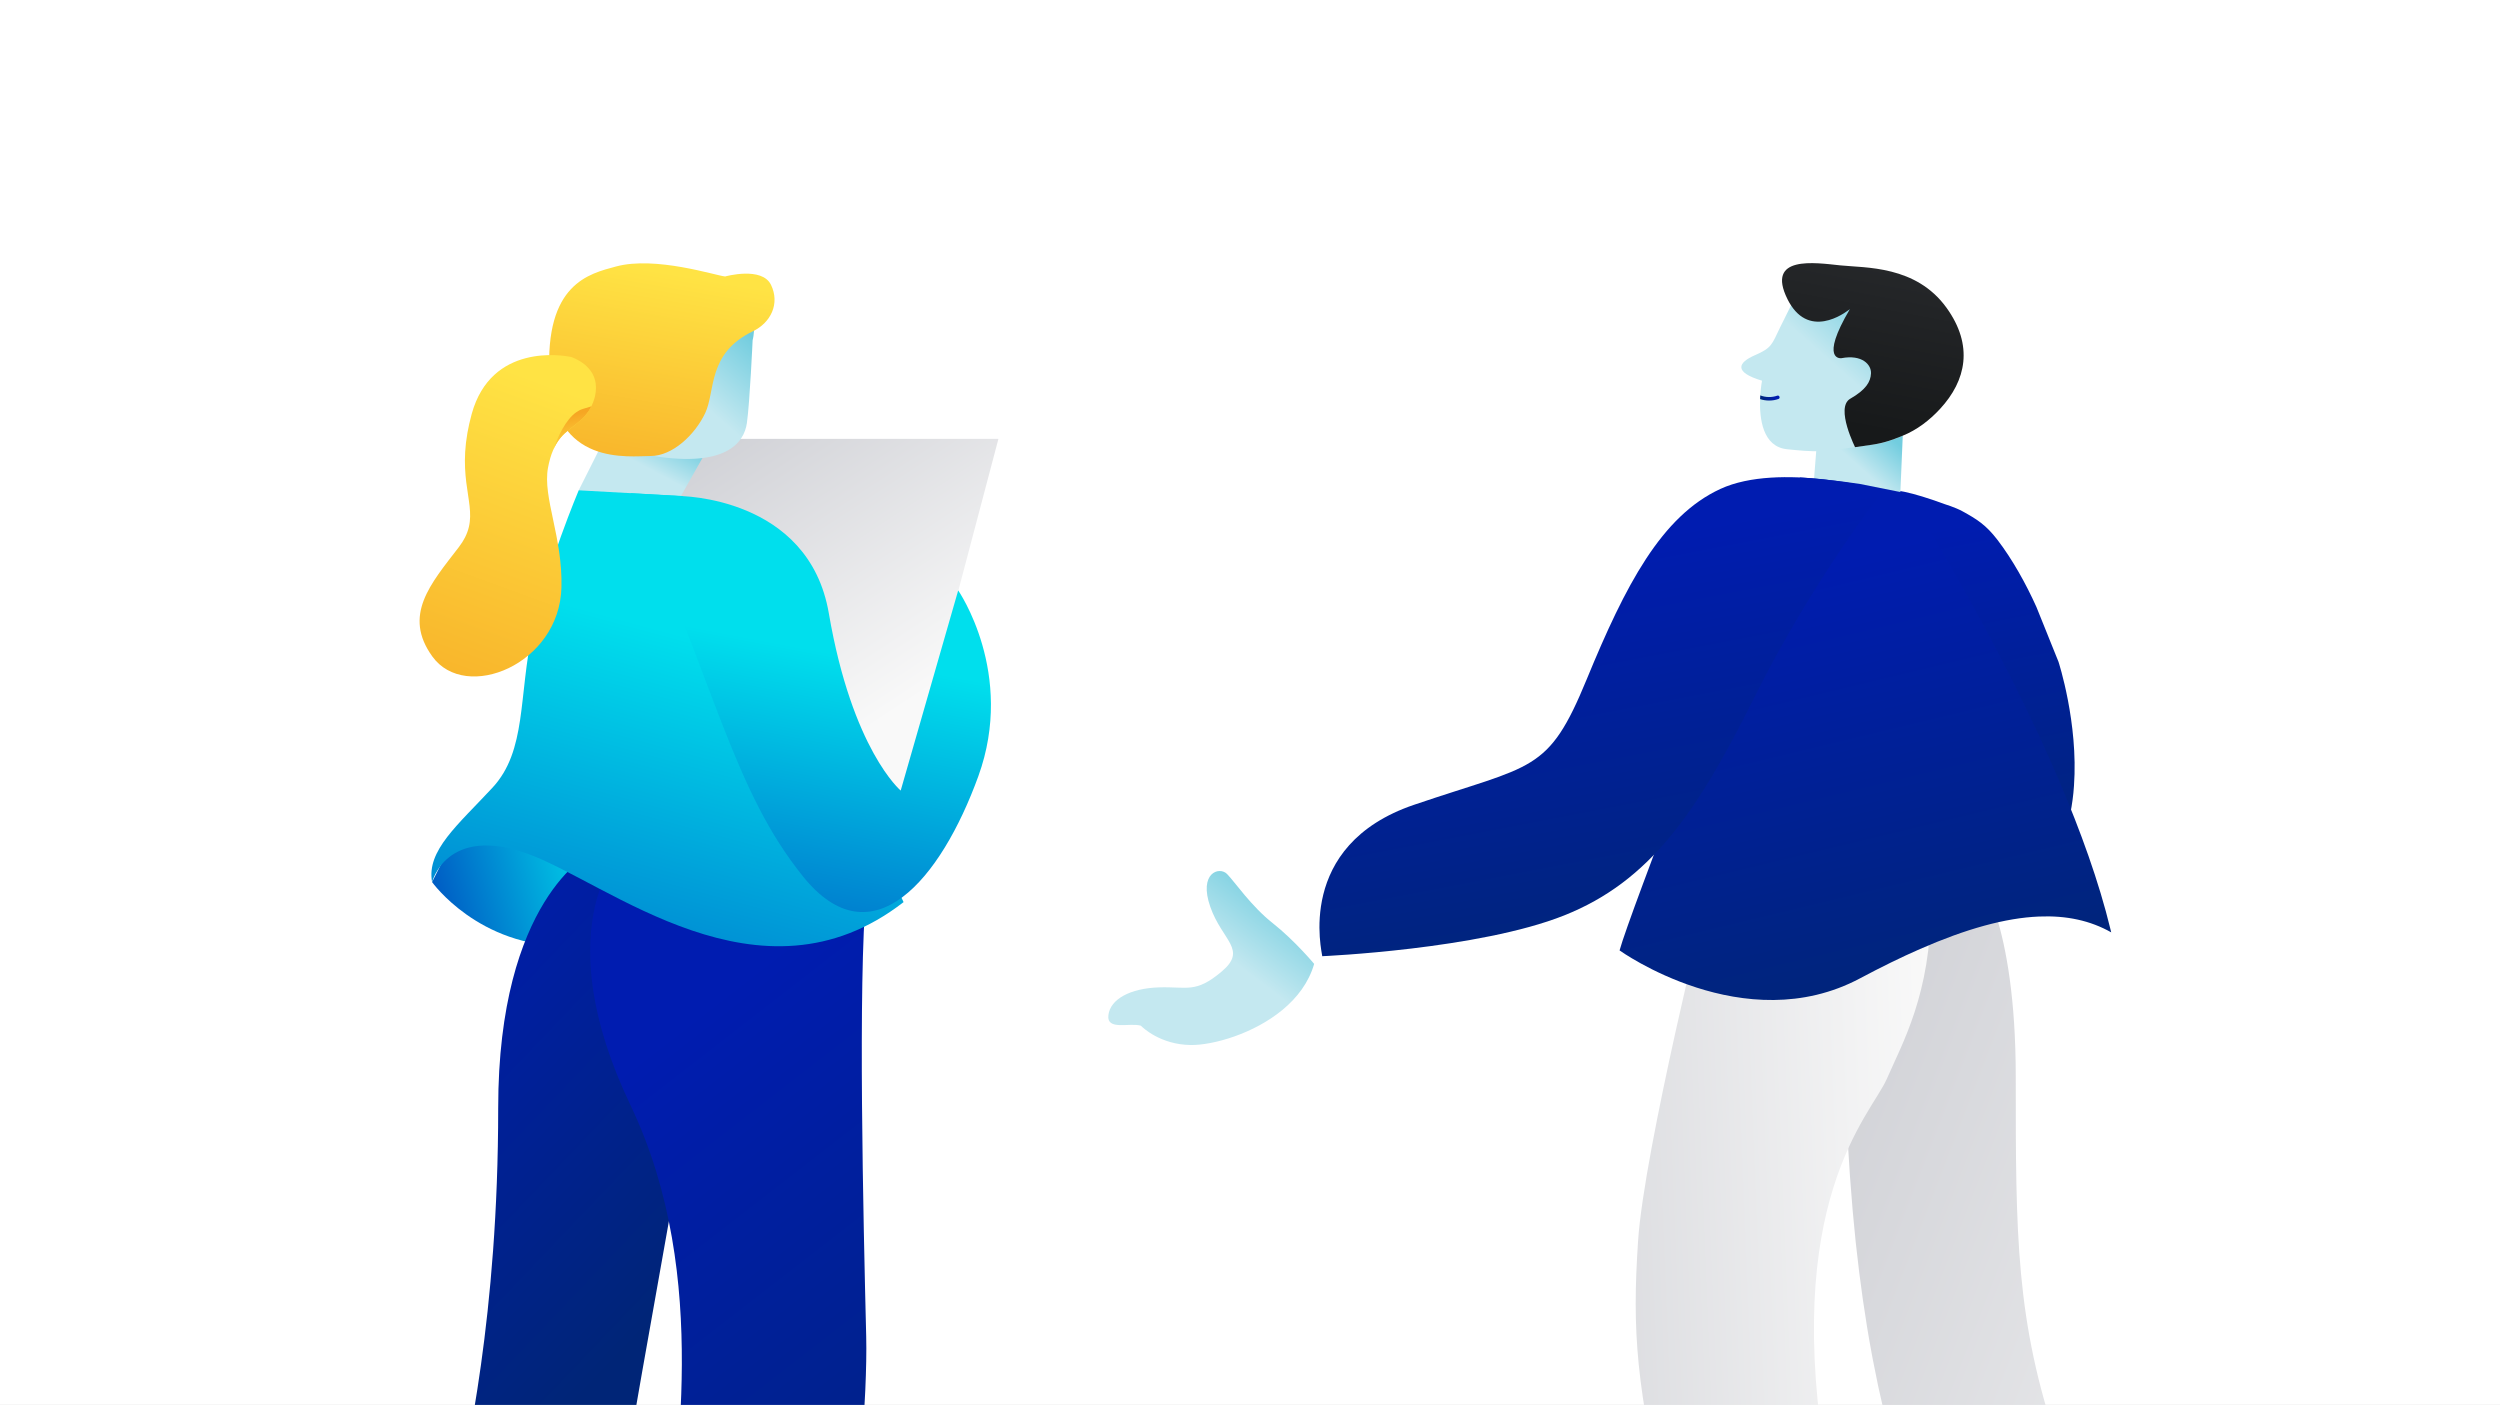
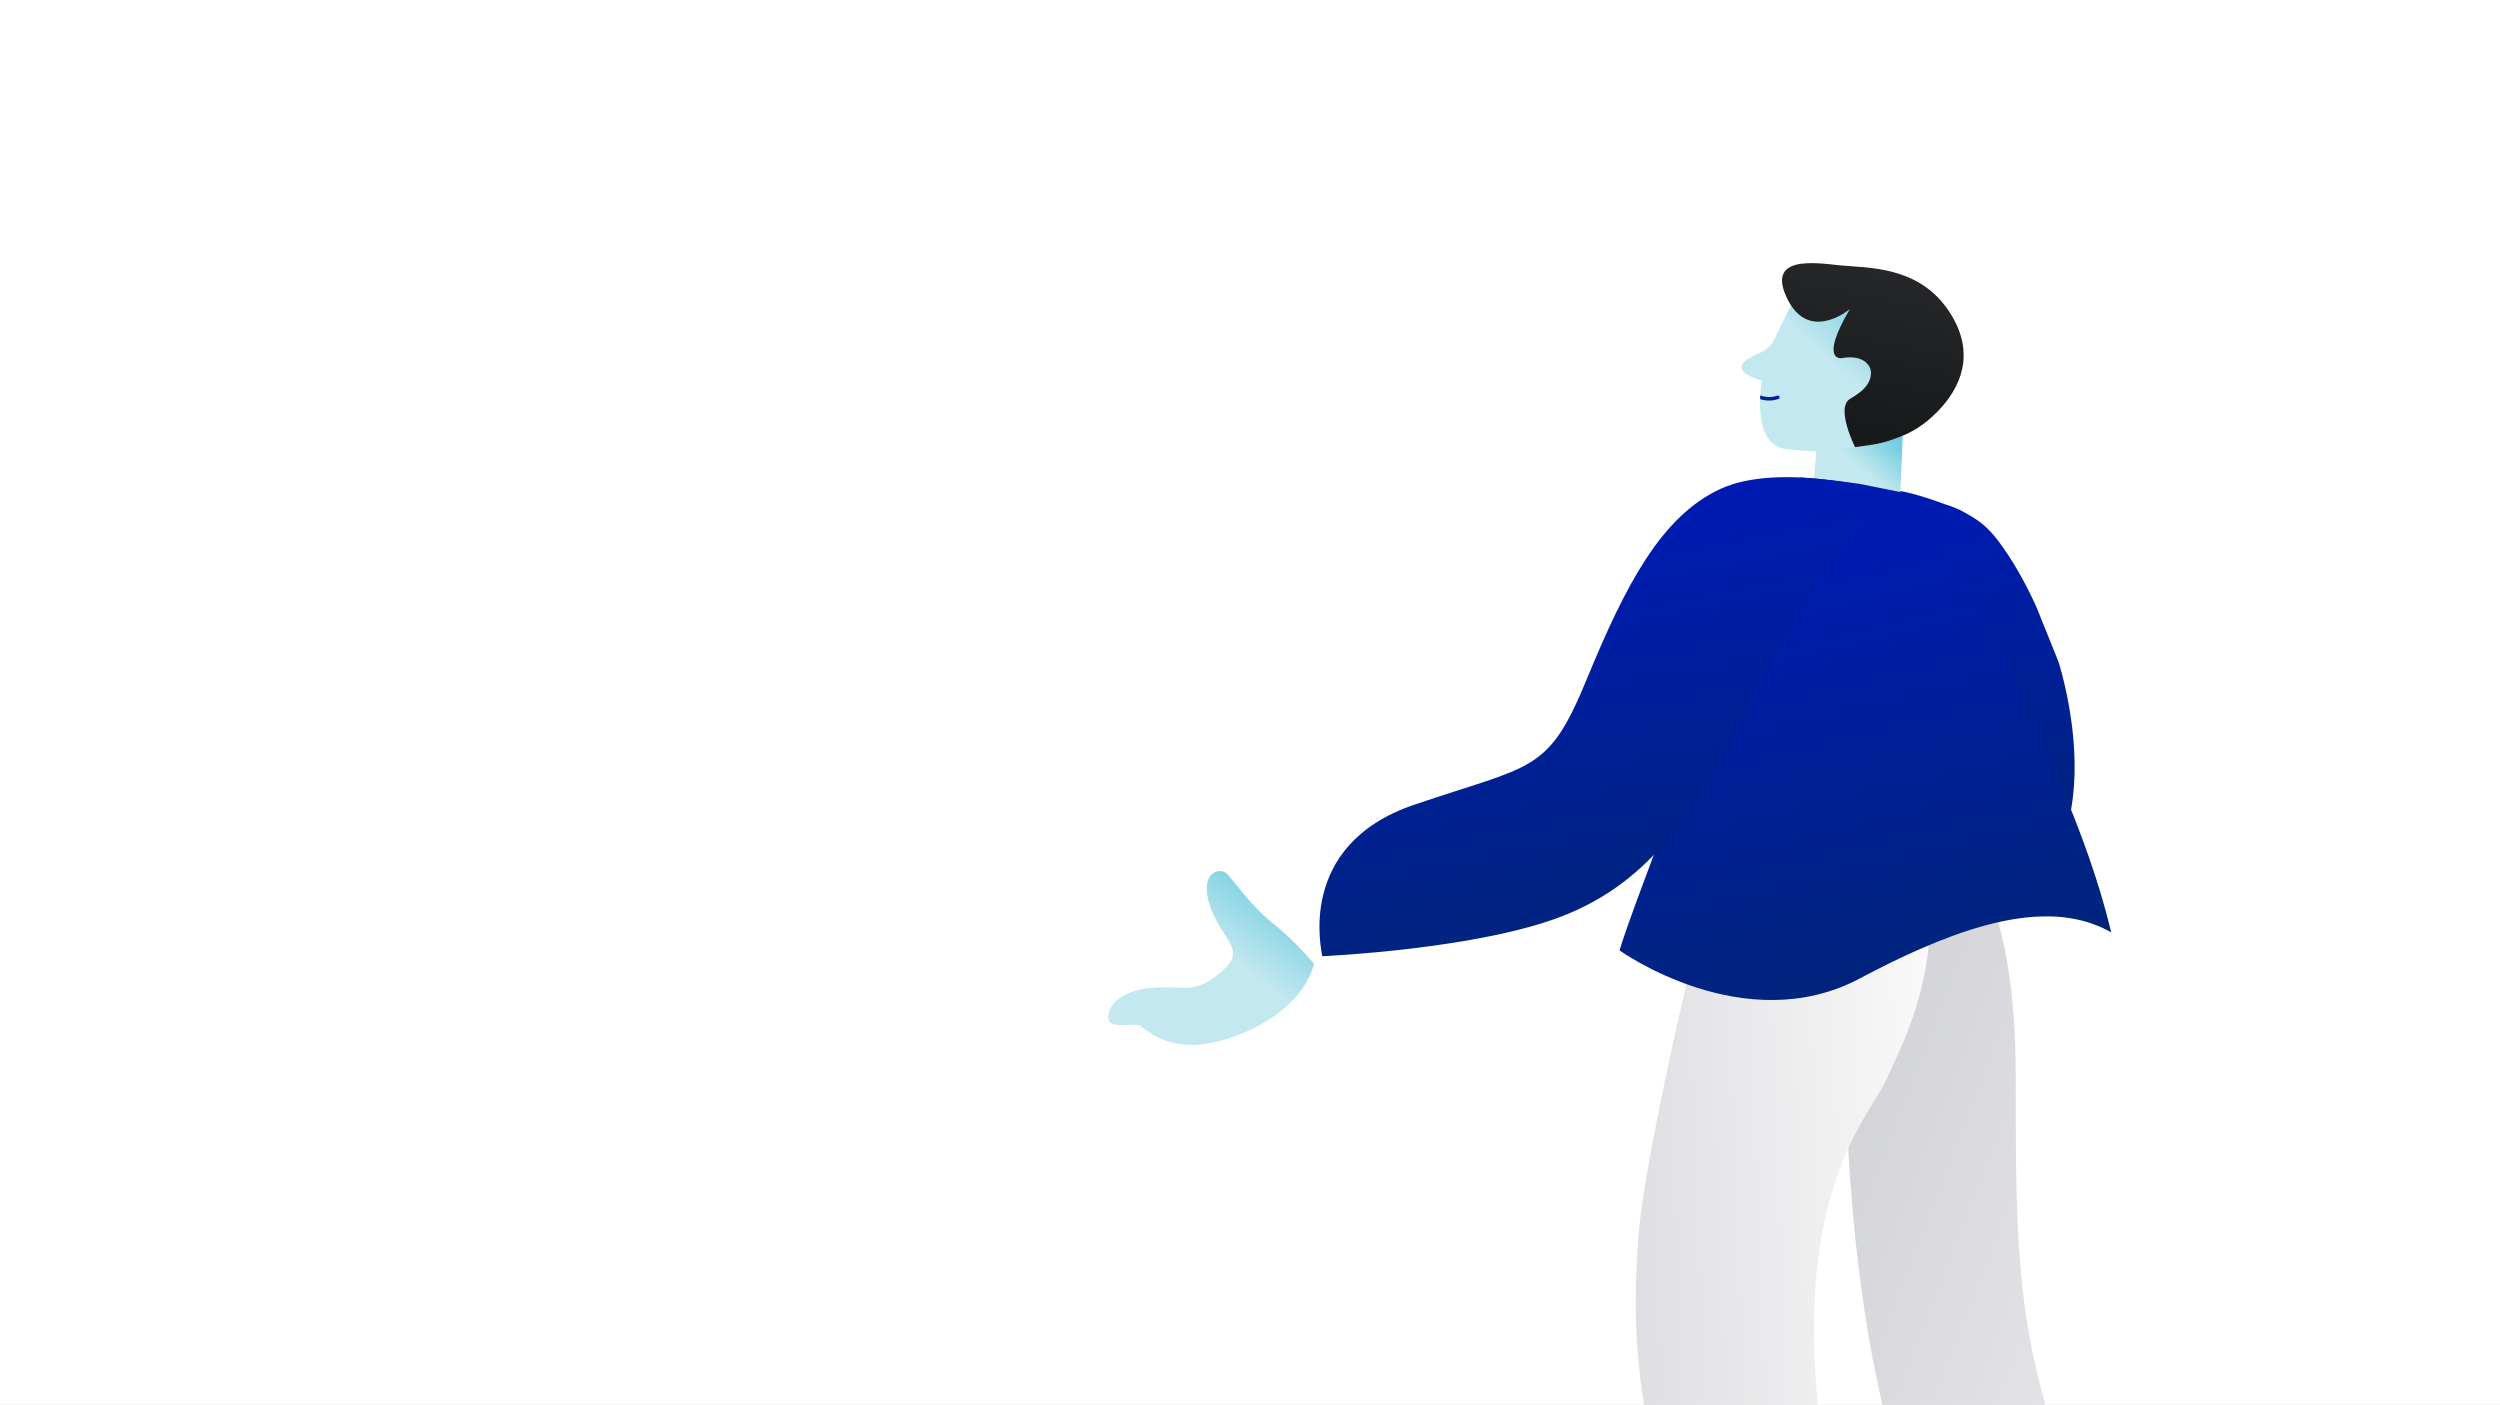
<svg xmlns="http://www.w3.org/2000/svg" width="363" height="204" viewBox="0 0 363 204" fill="none">
  <rect x="0" y="0" width="363" height="204" fill="#808080" stroke="none" />
  <g clip-path="url(#clip0_6003_273047)">
    <rect width="363" height="204" fill="white" />
    <g clip-path="url(#clip1_6003_273047)">
      <g clip-path="url(#clip2_6003_273047)">
        <path d="M285.838 256.58C285.838 256.58 282.406 234.422 276.194 214.622C274.849 210.331 273.726 205.97 272.786 201.607L272.672 201.073C272.408 199.835 272.161 198.601 271.926 197.367C271.879 197.13 271.836 196.894 271.793 196.657C270.803 191.331 270.066 186.043 269.512 180.918C269.485 180.671 269.458 180.427 269.431 180.18C269.287 178.787 269.153 177.407 269.033 176.041V176.038C269.013 175.842 268.997 175.652 268.983 175.46V175.457C268.434 169.161 268.137 163.201 267.95 157.832C267.392 141.876 266.693 133.254 266.693 133.254L287.098 126.898C287.098 126.898 292.688 133.539 292.688 156.423C292.688 179.308 292.668 191.74 298.84 209.823C304.122 225.298 305.456 247.561 285.841 256.581L285.838 256.58Z" fill="url(#paint0_linear_6003_273047)" />
        <path d="M248.071 129.382C248.071 129.382 238.723 166.942 237.849 180.183C236.975 193.425 237.54 201.122 242.133 220.922C246.725 240.722 252.901 260.498 252.901 260.498C252.901 260.498 272.353 253.625 265.387 214.003C258.422 174.38 271.674 161.904 273.958 156.669C276.241 151.433 280.367 144.28 280.367 131.392L248.071 129.381V129.382Z" fill="url(#paint1_linear_6003_273047)" />
        <path d="M282.335 73.189C282.335 73.189 283.927 73.677 284.923 74.224C287.062 75.396 288.359 76.216 290.013 78.366C290.024 78.381 290.035 78.394 290.047 78.409C292.189 81.207 294.174 84.76 295.682 88.122C295.682 88.122 295.685 88.122 295.685 88.128C296.355 89.792 296.888 91.115 297.31 92.159V92.162C297.389 92.357 297.461 92.541 297.532 92.715L298.894 96.094C298.894 96.094 301.791 104.957 301.142 114.096C301.118 114.444 301.091 114.786 301.057 115.131C300.987 115.815 300.897 116.5 300.782 117.177C300.175 120.787 298.899 124.284 296.548 127.138C296.533 127.156 296.521 127.172 296.506 127.19C295.4 128.525 293.79 129.508 291.792 130.186C291.483 130.297 291.164 130.394 290.837 130.482C288.084 131.249 284.709 131.517 280.958 131.396C275.384 131.206 268.983 130.152 262.598 128.586C262.262 128.504 261.93 128.418 261.597 128.339C255.667 126.837 249.788 124.906 244.62 122.832C239.356 120.719 234.827 118.459 231.742 116.348C231.742 116.348 235.633 106.769 247.688 104.759C248.024 104.705 248.362 104.653 248.706 104.61C249.634 104.491 250.604 104.417 251.622 104.398C253.913 104.346 256.439 104.554 259.226 105.1C262.812 105.8 265.831 106.325 268.355 106.64C268.699 106.686 269.032 106.725 269.356 106.758C280.79 108.017 281.143 104.559 278.458 93.825C277.917 91.656 277.298 89.65 276.642 87.809C276.527 87.479 276.409 87.156 276.289 86.841C273.046 78.145 269.099 73.434 268.991 73.304C271.535 71.205 272.647 69.633 282.337 73.189" fill="url(#paint2_linear_6003_273047)" />
        <path d="M263.999 61.902L263.117 73.105C263.117 73.105 266.632 78.179 275.902 72.221L276.281 63.26L263.999 61.902Z" fill="url(#paint3_linear_6003_273047)" />
        <path d="M276.234 61.835L276.282 63.258C275.192 63.759 274.051 64.144 272.88 64.418L269.354 64.928C268.508 65.036 267.765 65.148 266.983 65.246C266.2 65.347 265.378 65.431 264.384 65.493C262.808 65.584 261.115 65.392 259.49 65.23C255.934 64.875 255.462 60.773 255.566 57.951V57.948C255.573 57.765 255.582 57.587 255.593 57.413C255.674 56.166 255.844 55.277 255.844 55.277C251.676 54.029 252.348 52.65 254.818 51.574C257.286 50.502 257.256 50.05 258.494 47.489C258.994 46.465 259.559 45.328 260.06 44.341C260.81 42.857 261.415 41.694 261.415 41.694L270.704 41.657L277.18 49.372L276.237 61.835H276.234Z" fill="url(#paint4_linear_6003_273047)" />
        <path d="M281.693 59.375C280.164 61.033 278.347 62.422 276.282 63.26C275.346 63.639 274.81 63.839 274.167 64.041C273.401 64.282 272.616 64.458 271.822 64.573L269.354 64.928L269.493 65.208L269.489 65.205C269.432 65.087 266.418 59.179 268.661 57.893C270.923 56.595 271.617 55.452 271.67 54.204C271.723 52.961 270.393 51.432 267.371 52.009C267.371 52.009 264.115 52.475 268.611 44.87C268.611 44.87 263.314 49.338 260.058 44.341C259.878 44.07 259.704 43.767 259.54 43.435C256.365 37.027 263.534 38.148 267.204 38.531C270.874 38.91 278.197 38.535 282.631 44.682C286.575 50.151 285.51 55.247 281.693 59.375Z" fill="url(#paint5_linear_6003_273047)" />
        <path d="M306.546 135.37C306.543 135.35 306.536 135.326 306.532 135.306C306.525 135.283 306.519 135.258 306.516 135.235C306.502 135.187 306.493 135.144 306.479 135.096C306.47 135.048 306.459 134.998 306.443 134.947C299.76 107.329 276.879 71.631 276.879 71.631L275.855 71.428L270.005 70.26L269.978 70.254C264.703 69.493 261.344 69.331 261.344 69.331C261.344 69.331 253.454 89.382 246.318 107.908C243.414 115.444 240.634 122.73 238.568 128.313C236.789 133.108 235.53 136.641 235.162 138C235.162 138 253.273 151.024 270.098 142.044C273.172 140.404 276.066 138.987 278.793 137.794C285.487 134.863 291.177 133.287 296.05 133.081C300.071 132.909 303.534 133.673 306.551 135.38C306.551 135.377 306.551 135.373 306.547 135.37H306.546Z" fill="url(#paint6_linear_6003_273047)" />
        <path d="M273.424 71.167C273.424 71.167 258.341 67.047 249.795 70.995C241.248 74.944 236.035 84.905 230.401 98.611C224.767 112.315 222.668 110.952 205.313 116.859C187.957 122.767 191.99 138.356 191.99 138.84C191.99 138.84 214.744 137.858 227.141 132.91C239.538 127.963 246.362 118.097 254.734 101.251C263.105 84.406 273.425 71.167 273.425 71.167H273.424Z" fill="url(#paint7_linear_6003_273047)" />
        <path d="M178.168 126.906C179.297 128.054 181.665 131.573 184.815 134.057C187.966 136.541 190.816 139.956 190.816 139.956C189.257 145.385 184.003 148.795 179.268 150.478C176.791 151.357 174.454 151.765 172.865 151.737C168.488 151.669 165.938 149.218 165.674 148.952C165.671 148.952 165.669 148.948 165.666 148.944C165.661 148.94 165.658 148.936 165.658 148.933C165.655 148.929 165.652 148.929 165.652 148.929C163.964 148.457 160.655 149.687 160.94 147.384C161.224 145.079 164.099 143.511 168.242 143.368C172.385 143.224 173.577 144.281 177.379 141.074C181.182 137.87 177.482 136.637 175.739 131.688C173.998 126.738 177.039 125.757 178.168 126.905V126.906Z" fill="url(#paint8_linear_6003_273047)" />
        <path d="M258.238 57.93C257.372 58.238 256.426 58.234 255.565 57.951V57.948C255.572 57.765 255.581 57.587 255.592 57.413C256.374 57.711 257.255 57.735 258.058 57.45C258.365 57.338 258.546 57.818 258.238 57.93Z" fill="url(#paint9_linear_6003_273047)" />
      </g>
      <g clip-path="url(#clip3_6003_273047)">
        <path d="M84.861 120.604H129.946L144.973 63.721H99.055L84.861 120.604Z" fill="url(#paint10_linear_6003_273047)" />
        <path d="M62.738 128.079C62.738 128.079 69.489 137.575 82.602 137.395L90.552 127.11L70.345 116.978L65.243 123.097L62.738 128.08V128.079Z" fill="url(#paint11_linear_6003_273047)" />
        <path d="M85.696 123.926C85.696 123.926 72.338 130.57 72.338 160.88C72.338 191.19 67.746 210.705 66.076 219.009C64.406 227.312 58.145 248.488 79.851 259.698C79.851 259.698 89.034 223.575 91.957 206.551C94.879 189.528 102.392 148.838 104.062 135.965L85.694 123.925L85.696 123.926Z" fill="url(#paint12_linear_6003_273047)" />
        <path d="M89.871 123.926C89.871 123.926 79.436 135.136 91.541 160.465C103.646 185.792 97.386 214.027 97.386 225.238C97.386 236.448 94.463 254.302 119.928 260.946C119.928 260.946 126.19 211.121 125.773 194.097C125.355 177.073 124.561 142.545 125.792 129.498L89.873 123.926H89.871Z" fill="url(#paint13_linear_6003_273047)" />
        <path d="M102.393 65.798L98.636 72.442C98.636 72.442 87.783 76.179 84.026 71.196L88.201 62.893L102.393 65.799V65.798Z" fill="url(#paint14_linear_6003_273047)" />
        <path d="M99.055 72.025L84.028 71.194C84.028 71.194 79.39 82.198 77.348 91.54C75.261 101.089 76.513 108.979 71.503 114.377C66.494 119.775 61.903 123.511 62.738 128.079C62.738 128.079 64.825 119.775 76.513 123.926C88.201 128.079 110.326 147.179 131.198 130.986C131.198 130.986 117.006 101.091 113.666 90.296C110.326 79.501 99.055 72.026 99.055 72.026V72.025Z" fill="url(#paint15_linear_6003_273047)" />
        <path d="M98.638 72.025C98.638 72.025 117.423 72.025 120.345 89.049C123.75 108.886 130.781 114.791 130.781 114.791L139.129 85.727C139.129 85.727 147.477 97.767 142.051 112.715C136.624 127.662 126.606 139.703 116.588 127.247C106.57 114.791 104.065 100.259 91.543 71.61L98.64 72.025H98.638Z" fill="url(#paint16_linear_6003_273047)" />
        <path d="M109.282 49.397C109.282 49.397 108.865 58.531 108.447 61.438C108.03 64.344 105.316 67.874 94.88 66.213C84.445 64.552 78.6 56.249 83.193 47.113C87.783 37.979 105.316 38.393 107.821 42.13C110.326 45.867 109.282 49.397 109.282 49.397Z" fill="url(#paint17_linear_6003_273047)" />
-         <path d="M105.289 40.144C105.289 40.144 110.638 38.649 111.952 41.366C113.266 44.083 111.934 46.846 109.307 48.109C102.671 51.303 103.899 56.814 102.394 59.984C100.889 63.157 97.638 66.213 94.463 66.213C91.288 66.213 80.475 67.757 79.785 54.468C79.094 41.179 85.552 39.746 89.441 38.696C95.18 37.142 103.921 40.014 105.289 40.144Z" fill="url(#paint18_linear_6003_273047)" />
        <path d="M86.531 56.247C86.531 57.327 86.248 58.248 85.863 59.004C85.44 59.835 84.903 60.458 84.486 60.86C84.481 60.868 84.473 60.873 84.469 60.876C84.277 61.042 84.068 61.217 83.848 61.399C83.401 61.772 82.897 62.18 82.324 62.637C81.444 63.346 80.799 64.243 80.337 65.31C80.337 65.315 80.332 65.318 80.329 65.323C79.986 66.099 79.745 66.971 79.568 67.93C78.775 72.241 81.719 78.007 81.521 85.311C81.225 96.472 67.612 102.015 62.783 95.33C58.455 89.338 62.5 84.809 66.615 79.453C66.998 78.954 67.299 78.477 67.534 78.012V78.007C69.596 73.91 66.498 70.724 67.867 62.873C68.018 62.014 68.219 61.1 68.489 60.116C71.332 49.798 81.733 51.587 82.903 51.824C82.903 51.824 82.916 51.829 82.945 51.837C83.342 51.971 86.531 53.133 86.531 56.247Z" fill="url(#paint19_linear_6003_273047)" />
        <path d="M85.864 59.004C85.442 59.835 84.905 60.458 84.487 60.86C84.482 60.868 84.474 60.873 84.471 60.876C84.279 61.042 84.07 61.217 83.85 61.399C83.403 61.772 82.898 62.18 82.326 62.637C81.445 63.346 80.801 64.243 80.338 65.31C81.007 63.392 82.122 60.942 83.694 59.841C83.99 59.633 84.3 59.476 84.63 59.376L85.866 59.002L85.864 59.004Z" fill="url(#paint20_linear_6003_273047)" />
      </g>
    </g>
  </g>
  <defs>
    <linearGradient id="paint0_linear_6003_273047" x1="151.982" y1="138.669" x2="410.133" y2="238.376" gradientUnits="userSpaceOnUse">
      <stop stop-color="#A7A9B3" />
      <stop offset="0.79" stop-color="#F9F9F9" />
    </linearGradient>
    <linearGradient id="paint1_linear_6003_273047" x1="146.244" y1="199.221" x2="318.226" y2="192.308" gradientUnits="userSpaceOnUse">
      <stop stop-color="#A7A9B3" />
      <stop offset="0.79" stop-color="#F9F9F9" />
    </linearGradient>
    <linearGradient id="paint2_linear_6003_273047" x1="258.85" y1="13.478" x2="290.856" y2="175.746" gradientUnits="userSpaceOnUse">
      <stop offset="0.402" stop-color="#001CB0" />
      <stop offset="0.724" stop-color="#002577" />
    </linearGradient>
    <linearGradient id="paint3_linear_6003_273047" x1="261.385" y1="74.646" x2="275.899" y2="58.54" gradientUnits="userSpaceOnUse">
      <stop offset="0.5" stop-color="#C4E8F0" />
      <stop offset="0.79" stop-color="#72CDDF" />
    </linearGradient>
    <linearGradient id="paint4_linear_6003_273047" x1="249.636" y1="64.661" x2="275.763" y2="34.963" gradientUnits="userSpaceOnUse">
      <stop offset="0.5" stop-color="#C4E8F0" />
      <stop offset="0.79" stop-color="#72CDDF" />
    </linearGradient>
    <linearGradient id="paint5_linear_6003_273047" x1="277.407" y1="25.732" x2="269.27" y2="68.859" gradientUnits="userSpaceOnUse">
      <stop offset="0.04" stop-color="#2C2E31" />
      <stop offset="0.85" stop-color="#17191A" />
    </linearGradient>
    <linearGradient id="paint6_linear_6003_273047" x1="263.009" y1="-3.096" x2="311.364" y2="197.194" gradientUnits="userSpaceOnUse">
      <stop offset="0.402" stop-color="#001CB0" />
      <stop offset="0.724" stop-color="#002577" />
    </linearGradient>
    <linearGradient id="paint7_linear_6003_273047" x1="223.508" y1="2.886" x2="259.675" y2="190.223" gradientUnits="userSpaceOnUse">
      <stop offset="0.402" stop-color="#001CB0" />
      <stop offset="0.724" stop-color="#002577" />
    </linearGradient>
    <linearGradient id="paint8_linear_6003_273047" x1="156.987" y1="150.833" x2="183.851" y2="115.419" gradientUnits="userSpaceOnUse">
      <stop offset="0.5" stop-color="#C4E8F0" />
      <stop offset="0.79" stop-color="#72CDDF" />
    </linearGradient>
    <linearGradient id="paint9_linear_6003_273047" x1="262.864" y1="57.659" x2="253.517" y2="60.089" gradientUnits="userSpaceOnUse">
      <stop offset="0.5" stop-color="#001CB0" />
      <stop offset="0.74" stop-color="#002577" />
    </linearGradient>
    <linearGradient id="paint10_linear_6003_273047" x1="5.009" y1="71" x2="71.721" y2="172.325" gradientUnits="userSpaceOnUse">
      <stop stop-color="#A7A9B3" />
      <stop offset="0.79" stop-color="#F9F9F9" />
    </linearGradient>
    <linearGradient id="paint11_linear_6003_273047" x1="54.5" y1="144.5" x2="91.051" y2="133.925" gradientUnits="userSpaceOnUse">
      <stop stop-color="#001CB0" />
      <stop offset="1" stop-color="#00DFED" />
    </linearGradient>
    <linearGradient id="paint12_linear_6003_273047" x1="79.597" y1="-5.684" x2="226.92" y2="134.664" gradientUnits="userSpaceOnUse">
      <stop offset="0.402" stop-color="#001CB0" />
      <stop offset="0.724" stop-color="#002577" />
    </linearGradient>
    <linearGradient id="paint13_linear_6003_273047" x1="101.333" y1="-6.872" x2="286.746" y2="232.012" gradientUnits="userSpaceOnUse">
      <stop offset="0.402" stop-color="#001CB0" />
      <stop offset="0.724" stop-color="#002577" />
    </linearGradient>
    <linearGradient id="paint14_linear_6003_273047" x1="81.608" y1="73.397" x2="91.586" y2="54.652" gradientUnits="userSpaceOnUse">
      <stop offset="0.5" stop-color="#C4E8F0" />
      <stop offset="0.79" stop-color="#72CDDF" />
    </linearGradient>
    <linearGradient id="paint15_linear_6003_273047" x1="36.242" y1="184.13" x2="63.785" y2="82.649" gradientUnits="userSpaceOnUse">
      <stop stop-color="#001CB0" />
      <stop offset="1" stop-color="#00DFED" />
    </linearGradient>
    <linearGradient id="paint16_linear_6003_273047" x1="77.471" y1="163.758" x2="91.729" y2="89.274" gradientUnits="userSpaceOnUse">
      <stop stop-color="#001CB0" />
      <stop offset="1" stop-color="#00DFED" />
    </linearGradient>
    <linearGradient id="paint17_linear_6003_273047" x1="77.937" y1="65.672" x2="105.469" y2="33.963" gradientUnits="userSpaceOnUse">
      <stop offset="0.5" stop-color="#C4E8F0" />
      <stop offset="0.79" stop-color="#72CDDF" />
    </linearGradient>
    <linearGradient id="paint18_linear_6003_273047" x1="95.753" y1="87.393" x2="103.743" y2="40.732" gradientUnits="userSpaceOnUse">
      <stop offset="0.2" stop-color="#F6A623" />
      <stop offset="1" stop-color="#FFE344" />
    </linearGradient>
    <linearGradient id="paint19_linear_6003_273047" x1="73.457" y1="133.39" x2="99.174" y2="62.808" gradientUnits="userSpaceOnUse">
      <stop offset="0.2" stop-color="#F6A623" />
      <stop offset="1" stop-color="#FFE344" />
    </linearGradient>
    <linearGradient id="paint20_linear_6003_273047" x1="84.647" y1="65.887" x2="82.923" y2="58.763" gradientUnits="userSpaceOnUse">
      <stop stop-color="#FFE344" />
      <stop offset="0.8" stop-color="#F6A623" />
    </linearGradient>
    <clipPath id="clip0_6003_273047">
      <rect width="363" height="204" fill="white" />
    </clipPath>
    <clipPath id="clip1_6003_273047">
      <rect width="328" height="228" fill="white" transform="translate(11 -8)" />
    </clipPath>
    <clipPath id="clip2_6003_273047">
      <rect width="145.628" height="253.292" fill="white" transform="translate(160.922 38.208)" />
    </clipPath>
    <clipPath id="clip3_6003_273047">
-       <rect width="95.144" height="254.265" fill="white" transform="translate(60.924 38.235)" />
-     </clipPath>
+       </clipPath>
  </defs>
</svg>